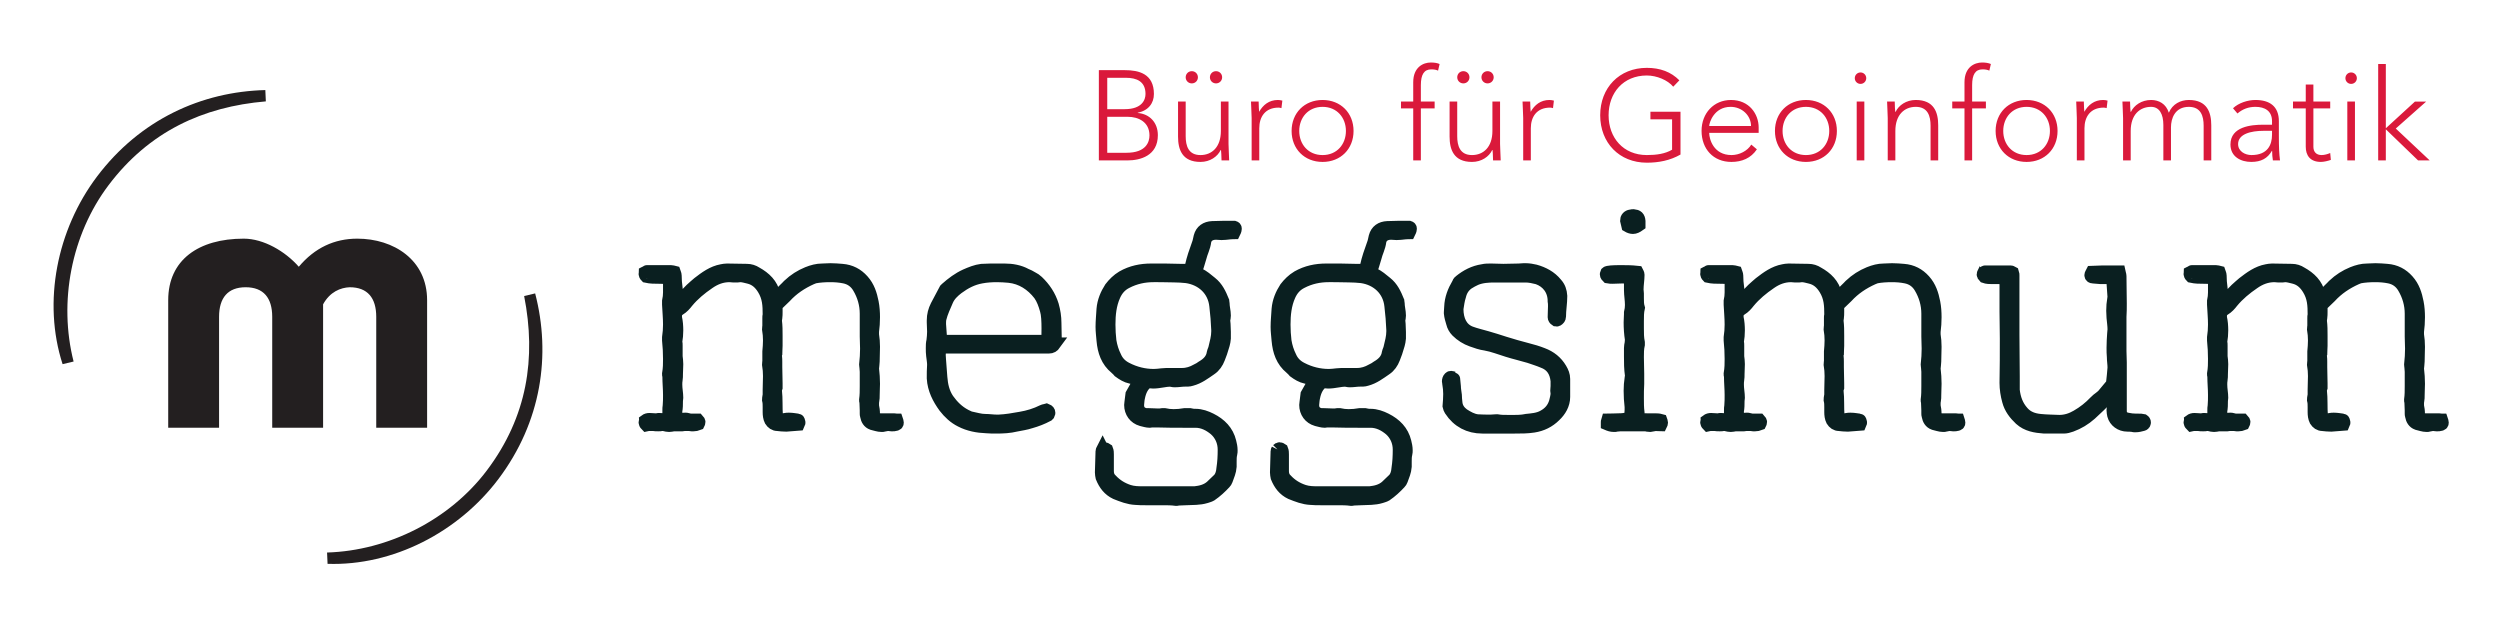
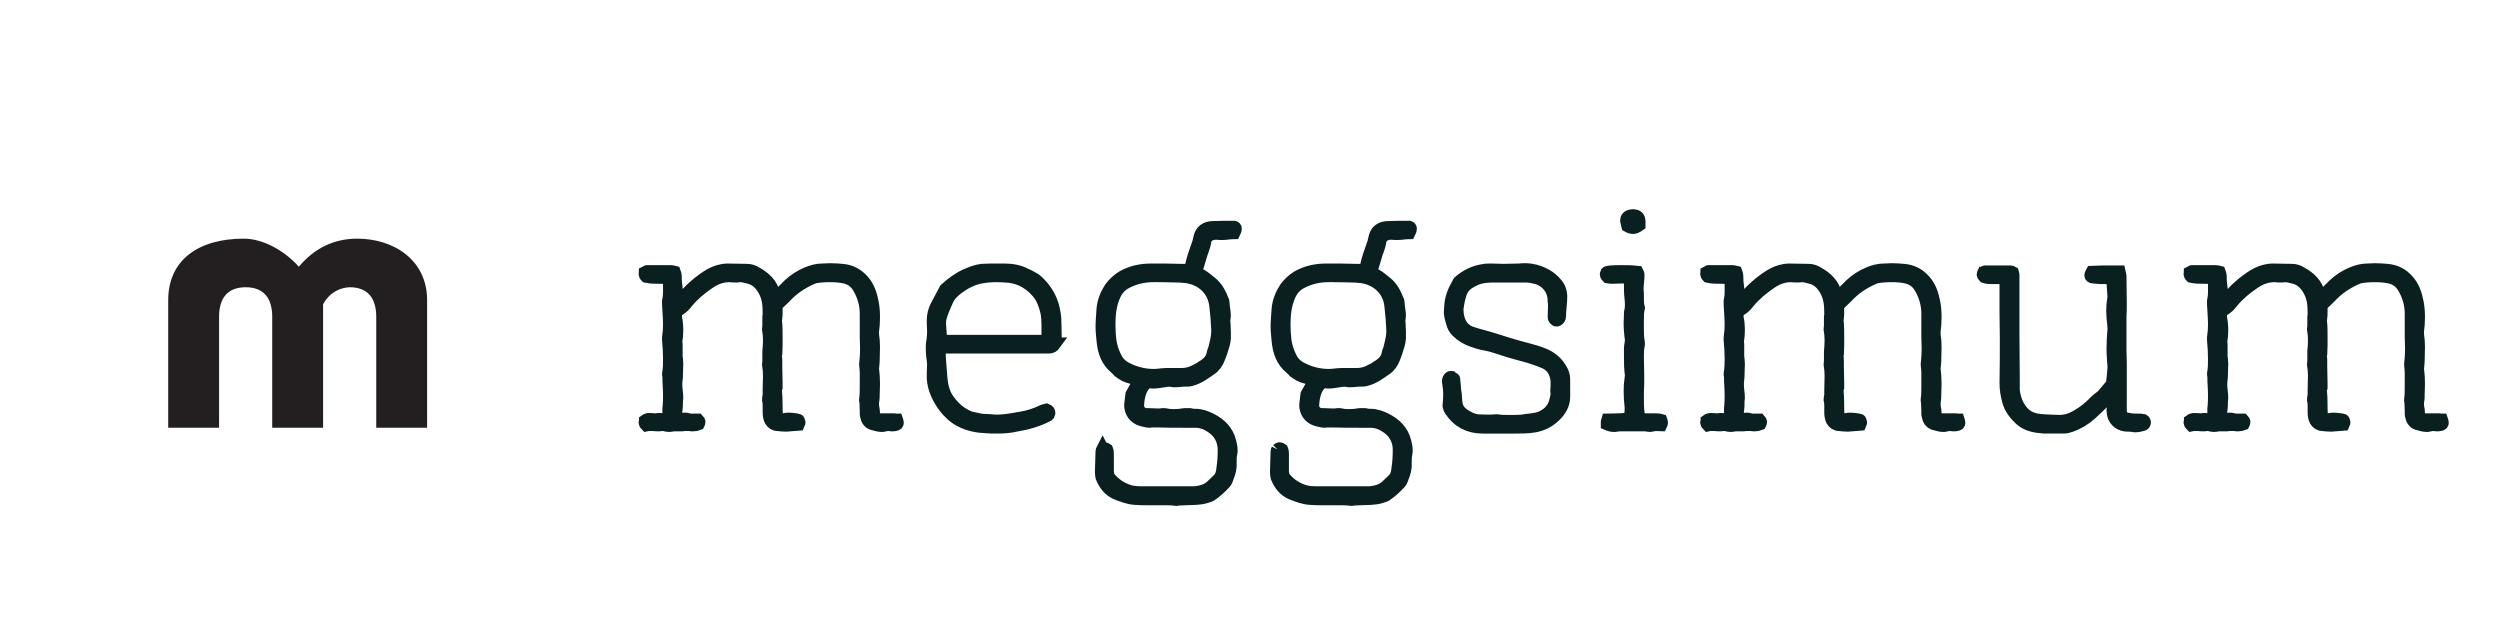
<svg xmlns="http://www.w3.org/2000/svg" xmlns:ns1="http://sodipodi.sourceforge.net/DTD/sodipodi-0.dtd" xmlns:ns2="http://www.inkscape.org/namespaces/inkscape" viewBox="0 0 350 87.5" height="87.5" width="350" xml:space="preserve" version="1.1" id="svg2" ns1:docname="meggsimum-logo-s-RGB-fett.svg" ns2:version="0.92.3 (2405546, 2018-03-11)">
  <ns1:namedview pagecolor="#ffffff" bordercolor="#666666" borderopacity="1" objecttolerance="10" gridtolerance="10" guidetolerance="10" ns2:pageopacity="0" ns2:pageshadow="2" ns2:window-width="1920" ns2:window-height="1028" id="namedview12" showgrid="false" ns2:zoom="2.2061732" ns2:cx="83.17137" ns2:cy="7.7339853" ns2:window-x="0" ns2:window-y="0" ns2:window-maximized="1" ns2:current-layer="g12" />
  <defs id="defs6" />
  <g transform="matrix(1.25,0,0,-1.25,0,87.5)" id="g10">
    <g transform="scale(0.1,0.1)" id="g12">
-       <path id="path14" style="fill:#da193b;fill-opacity:1;fill-rule:nonzero;stroke:none" d="m 2663.56,520.352 8.56,0 0,34.836 36.11,-34.836 13.01,0 -37.98,35.695 33.98,30.121 -12.57,0 -32.55,-29.84 0,71.957 -8.56,0 0,-107.933 z m -36.7,92.089 c 0,-3.562 2.85,-6.414 6.41,-6.414 3.57,0 6.42,2.852 6.42,6.414 0,3.571 -2.85,6.422 -6.42,6.422 -3.56,0 -6.41,-2.851 -6.41,-6.422 l 0,0 z m 2.13,-92.089 8.56,0 0,65.953 -8.56,0 0,-65.953 z m -19.16,65.953 -18.84,0 0,18.988 -8.55,0 0,-18.988 -14.29,0 0,-7.692 14.29,0 0,-43 c 0,-9.422 4.7,-16.968 16.96,-16.968 3.3,0 8.01,1.136 11.15,2.273 l -0.72,7.699 c -2.99,-1.281 -6.42,-2.285 -9.7,-2.285 -5.73,0 -9.14,3.43 -9.14,9.281 l 0,43 18.84,0 0,7.692 z m -65.17,-32.825 0,-4.425 c 0,-11.008 -4.72,-22.723 -23,-22.723 -7.15,0 -15,4.148 -15,12.293 0,11.281 14.28,14.855 28.56,14.855 l 9.44,0 0,0 z m 7.68,10.696 c 0,16.719 -10.26,23.844 -26.27,23.844 -8.56,0 -18.84,-3.278 -25.11,-9.266 l 4.98,-5.859 c 5.86,5 12.43,7.433 20.13,7.433 10.59,0 18.59,-4.574 18.59,-16.012 l 0,-4 -10,0 c -13,0 -36.55,-1.992 -36.55,-22.125 0,-13.996 11.97,-19.546 23.26,-19.546 11.14,0 18.29,3.984 23.14,12.406 l 0.28,0 c 0,-3.715 0.29,-7.422 0.85,-10.699 l 7.98,0 c -0.99,7.554 -1.28,14.839 -1.28,27.699 l 0,16.125 z m -174.5,-43.824 8.55,0 0,32.988 c 0,18.137 10.13,26.988 22.85,26.988 9.29,0 13.72,-8.14 13.72,-20.277 l 0,-39.699 8.54,0 0,37.128 c 0,9.422 4.14,22.848 20,22.848 13.58,0 16.58,-10.426 16.58,-21.133 l 0,-38.843 8.55,0 0,39.265 c 0,14.426 -4.56,28.403 -25.13,28.403 -9.15,0 -18.29,-4.415 -22.41,-14.266 -3.14,9.992 -11.13,14.266 -19.85,14.266 -10.71,0 -19.14,-5.985 -22.57,-13.262 l -0.43,0 c -0.28,1.281 -0.42,6.707 -0.58,11.547 l -8.54,0 c 0,-3.418 0.72,-13.692 0.72,-18.547 l 0,-47.406 z m -51.79,0 8.56,0 0,35.988 c 0,12.848 6.71,23.129 21.55,23.129 0.87,0 2,-0.145 3.29,-0.574 l 1.01,8.41 c -1.72,0.429 -3.29,0.715 -5,0.715 -9.85,0 -16.71,-5.559 -21,-13.262 -0.28,1.281 -0.43,6.703 -0.56,11.547 l -8.55,0 c 0,-3.418 0.7,-13.692 0.7,-18.547 l 0,-47.406 z m -82.42,32.976 c 0,14.856 10,27 26.15,27 16.14,0 26.14,-12.144 26.14,-27 0,-14.851 -10,-26.996 -26.14,-26.996 -16.15,0 -26.15,12.145 -26.15,26.996 l 0,0 z m -8.54,0 c 0,-20.14 14.41,-34.683 34.69,-34.683 20.28,0 34.68,14.543 34.68,34.683 0,20.141 -14.4,34.692 -34.68,34.692 -20.28,0 -34.69,-14.551 -34.69,-34.692 l 0,0 z m -34.86,-32.976 8.56,0 0,58.261 15.42,0 0,7.692 -15.42,0 0,18.425 c 0,11.864 3.71,17.575 11.56,17.575 3.28,0 5.71,-0.43 7.71,-1.426 l 1.72,7.422 c -2.57,1.129 -5.72,1.699 -9.85,1.699 -8.44,0 -19.7,-5.133 -19.7,-22.125 l 0,-21.57 -13.71,0 0,-7.692 13.71,0 0,-58.261 z m -85.97,0 8.54,0 0,32.988 c 0,18.137 10.16,26.988 22.86,26.988 13.58,0 16.58,-10.426 16.58,-21.133 l 0,-38.843 8.55,0 0,39.265 c 0,14.426 -4.56,28.403 -25.13,28.403 -10.7,0 -19.14,-5.985 -22.56,-13.262 l -0.43,0 c -0.29,1.281 -0.43,6.707 -0.57,11.547 l -8.56,0 c 0,-3.418 0.72,-13.692 0.72,-18.547 l 0,-47.406 z m -36.9,92.089 c 0,-3.562 2.85,-6.414 6.43,-6.414 3.55,0 6.41,2.852 6.41,6.414 0,3.571 -2.86,6.422 -6.41,6.422 -3.58,0 -6.43,-2.851 -6.43,-6.422 l 0,0 z m 2.15,-92.089 8.55,0 0,65.953 -8.55,0 0,-65.953 z m -83.03,32.976 c 0,14.856 10,27 26.15,27 16.14,0 26.14,-12.144 26.14,-27 0,-14.851 -10,-26.996 -26.14,-26.996 -16.15,0 -26.15,12.145 -26.15,26.996 l 0,0 z m -8.54,0 c 0,-20.14 14.4,-34.683 34.69,-34.683 20.28,0 34.68,14.543 34.68,34.683 0,20.141 -14.4,34.692 -34.68,34.692 -20.29,0 -34.69,-14.551 -34.69,-34.692 l 0,0 z m -73.64,5.559 c 0,3.433 5.29,21.441 24,21.441 12.71,0 22.84,-9.723 22.84,-21.441 l -46.84,0 0,0 z m 47.14,-20.836 c -4.29,-7.149 -13.43,-11.719 -22.14,-11.719 -20,0 -25,17.723 -25,24.863 l 55.4,0 0,5.985 c 0,15.285 -10.7,30.84 -30.97,30.84 -19.3,0 -32.98,-14.84 -32.98,-34.543 0,-20.43 13.26,-34.832 33.41,-34.832 11.71,0 21.85,4.128 28.55,14.121 l -6.27,5.285 0,0 z m -79.28,36.832 -33.69,0 0,-8.551 24.27,0 0,-33.996 c -7.7,-4.57 -17.42,-6.004 -28.28,-6.004 -26.41,0 -42.83,19.43 -42.83,44.563 0,25.128 16.42,44.554 42.83,44.554 11.01,0 23.44,-5.14 29.57,-12.566 l 6.85,7.14 c -9.27,9.422 -21.42,13.977 -36.42,13.977 -30.85,0 -52.24,-22.262 -52.24,-53.105 0,-30.844 21.39,-53.114 52.24,-53.114 13.15,0 26.01,2.422 37.7,9.121 l 0,47.981 z m -176.18,-54.531 8.55,0 0,35.988 c 0,12.848 6.71,23.129 21.55,23.129 0.85,0 2.01,-0.145 3.29,-0.574 l 1,8.41 c -1.72,0.429 -3.28,0.715 -5,0.715 -9.85,0 -16.71,-5.559 -20.99,-13.262 -0.28,1.281 -0.42,6.703 -0.57,11.547 l -8.56,0 c 0,-3.418 0.73,-13.692 0.73,-18.547 l 0,-47.406 z m -46.76,93.089 c 0,-3.847 3,-6.843 6.85,-6.843 3.86,0 6.86,2.996 6.86,6.843 0,3.856 -3,6.848 -6.86,6.848 -3.85,0 -6.85,-2.992 -6.85,-6.848 l 0,0 z m -27.11,0 c 0,-3.847 3,-6.843 6.85,-6.843 3.84,0 6.84,2.996 6.84,6.843 0,3.856 -3,6.848 -6.84,6.848 -3.85,0 -6.85,-2.992 -6.85,-6.848 l 0,0 z m 47.96,-27.136 -8.56,0 0,-32.985 c 0,-18.132 -10.13,-26.988 -22.85,-26.988 -13.57,0 -16.57,10.426 -16.57,21.133 l 0,38.84 -8.55,0 0,-39.27 c 0,-14.418 4.56,-28.39 25.12,-28.39 10.72,0 19.14,5.98 22.58,13.253 l 0.42,0 c 0.28,-1.285 0.43,-6.703 0.57,-11.546 l 8.56,0 c 0,3.418 -0.72,13.691 -0.72,18.543 l 0,47.41 z m -97.26,-65.953 8.56,0 0,58.261 15.42,0 0,7.692 -15.42,0 0,18.425 c 0,11.864 3.71,17.575 11.57,17.575 3.28,0 5.7,-0.43 7.7,-1.426 l 1.71,7.422 c -2.56,1.129 -5.7,1.699 -9.84,1.699 -8.44,0 -19.7,-5.133 -19.7,-22.125 l 0,-21.57 -13.7,0 0,-7.692 13.7,0 0,-58.261 z m -127.66,32.976 c 0,14.856 10,27 26.14,27 16.14,0 26.14,-12.144 26.14,-27 0,-14.851 -10,-26.996 -26.14,-26.996 -16.14,0 -26.14,12.145 -26.14,26.996 l 0,0 z m -8.55,0 c 0,-20.14 14.41,-34.683 34.69,-34.683 20.27,0 34.69,14.543 34.69,34.683 0,20.141 -14.42,34.692 -34.69,34.692 -20.28,0 -34.69,-14.551 -34.69,-34.692 l 0,0 z m -44.76,-32.976 8.55,0 0,35.988 c 0,12.848 6.71,23.129 21.55,23.129 0.86,0 2.01,-0.145 3.28,-0.574 l 1.01,8.41 c -1.71,0.429 -3.28,0.715 -4.99,0.715 -9.86,0 -16.71,-5.559 -21,-13.262 -0.28,1.281 -0.43,6.703 -0.56,11.547 l -8.56,0 c 0,-3.418 0.72,-13.692 0.72,-18.547 l 0,-47.406 z m -46.74,93.089 c 0,-3.847 2.99,-6.843 6.84,-6.843 3.86,0 6.85,2.996 6.85,6.843 0,3.856 -2.99,6.848 -6.85,6.848 -3.85,0 -6.84,-2.992 -6.84,-6.848 l 0,0 z m -27.13,0 c 0,-3.847 3.01,-6.843 6.85,-6.843 3.85,0 6.84,2.996 6.84,6.843 0,3.856 -2.99,6.848 -6.84,6.848 -3.84,0 -6.85,-2.992 -6.85,-6.848 l 0,0 z m 47.97,-27.136 -8.56,0 0,-32.985 c 0,-18.132 -10.13,-26.988 -22.85,-26.988 -13.57,0 -16.56,10.426 -16.56,21.133 l 0,38.84 -8.56,0 0,-39.27 c 0,-14.418 4.55,-28.39 25.12,-28.39 10.71,0 19.14,5.98 22.57,13.253 l 0.44,0 c 0.27,-1.285 0.41,-6.703 0.57,-11.546 l 8.54,0 c 0,3.418 -0.71,13.691 -0.71,18.543 l 0,47.41 z m -135.82,-17.117 22.99,0 c 12.01,0 24.29,-5.86 24.29,-20.86 0,-7.14 -3.57,-19.426 -25.72,-19.426 l -21.56,0 0,40.286 z m 0,43.695 20.86,0 c 11.99,0 21.99,-4 21.99,-18.149 0,-6.281 -3.71,-16.996 -23.28,-16.996 l -19.57,0 0,35.145 z m -9.41,-92.531 32.26,0 c 13.71,0 33.83,4.992 33.83,28.265 0,14.141 -9.26,23.848 -22.54,24.844 l 0,0.285 c 11.99,2.426 18.12,10.707 18.12,20.988 0,22.848 -17.13,26.696 -32.55,26.696 l -29.12,0 0,-101.078" />
      <path id="path18" style="fill:#000000;fill-opacity:1;stroke:#0a1f20;stroke-width:14.4;stroke-linecap:butt;stroke-linejoin:miter;stroke-miterlimit:4;stroke-dasharray:none;stroke-opacity:1" d="m 2599.692,358.048 10.08,9.722 c 8.28,9 17.99,15.481 29.16,20.516 l 3.6,1.441 c 5.76,1.083 11.87,1.442 17.64,1.442 5.4,0 10.44,-0.359 15.84,-1.442 7.19,-1.441 12.59,-5.398 16.2,-11.515 5.4,-9.004 8.28,-19.082 8.28,-29.524 v -25.554 c 0,-4.692 0.36,-9.004 0.36,-13.684 0,-5.762 -0.36,-11.523 -1.08,-18 0,-1.082 0.36,-2.168 0.36,-3.238 0,-1.445 0.36,-3.242 0.36,-4.68 v -15.84 c 0,-5.398 0,-10.437 -0.72,-15.488 0,-0.715 0,-1.797 0.36,-2.871 0,-2.883 0.36,-5.762 0.36,-9.004 v -3.242 c 0,-1.074 0,-2.156 0.36,-2.879 0.71,-3.957 2.52,-7.199 6.47,-8.645 3.25,-0.711 6.85,-2.16 10.44,-2.16 1.09,0 1.81,0 2.88,0.364 1.45,0.363 3.25,0.722 4.68,0.722 1.09,0 2.17,-0.359 3.24,-0.359 h 1.45 c 1.07,0 2.16,0 3.24,0.359 1.44,0.363 2.16,0.723 2.16,2.156 0,0.723 -0.36,1.797 -0.72,2.883 -0.73,0 -1.8,0.364 -2.88,0.364 h -15.12 c -3.24,0 -5.76,0.359 -7.92,3.953 0,2.882 0,6.484 -0.72,9.726 -0.36,1.074 -0.36,2.52 -0.36,3.953 0,1.45 0,2.524 0.36,3.965 0.36,1.801 0.36,3.598 0.36,5.403 0,4.675 0.36,8.996 0.36,13.32 0,5.398 -0.36,10.801 -1.08,16.914 0,1.086 0.36,2.156 0.36,3.242 0,1.797 0.36,3.242 0.36,4.68 0,5.398 0.36,11.16 0.36,16.558 0,4.68 -0.36,9.004 -1.08,13.684 v 3.242 c 0.72,5.403 1.08,10.801 1.08,16.192 0,5.406 -0.36,11.164 -1.45,16.562 -1.79,9.004 -4.31,17.281 -10.8,24.481 -6.11,6.843 -13.67,10.8 -23.03,11.519 -4.32,0.363 -8.65,0.723 -12.96,0.723 -3.24,0 -6.13,-0.36 -9.37,-0.36 -5.39,0 -10.79,-1.441 -16.19,-3.597 -7.92,-3.242 -14.76,-7.567 -21.24,-13.684 -2.88,-3.242 -6.48,-6.117 -9.36,-9.723 -1.44,-1.796 -3.25,-2.875 -5.41,-4.316 -0.71,1.441 -1.43,2.52 -1.79,3.961 -2.52,11.156 -10.08,18.359 -19.81,23.762 -3.23,2.156 -6.83,3.234 -10.44,3.234 -7.55,0 -15.11,0.363 -22.31,0.363 -1.81,0 -3.97,-0.363 -5.76,-0.718 -10.08,-1.801 -18.36,-7.918 -26.28,-14.043 -5.4,-4.676 -11.16,-9.36 -15.12,-15.118 -1.81,-2.523 -3.6,-4.683 -5.76,-6.839 -0.36,-0.364 -0.72,-1.442 -1.81,-1.442 -0.35,0 -1.07,0.363 -1.79,0.719 v 9.723 c 0,2.156 0,4.675 -0.37,7.195 -0.72,5.043 -1.07,9.723 -1.07,14.402 0,1.082 -0.72,2.524 -1.08,3.602 -1.44,0.359 -2.52,0.719 -3.61,0.719 h -26.99 c -0.36,0 -1.08,-0.719 -1.81,-1.082 0,-0.36 -0.36,-0.715 -0.36,-1.442 0,-0.715 0.36,-1.797 1.45,-2.879 4.68,-1.078 9.35,-1.078 14.39,-1.078 3.61,0 7.21,0 10.8,-1.082 0,-2.156 0.73,-3.957 0.73,-5.762 v -10.078 c 0,-3.238 -0.37,-6.476 -1.08,-9.719 v -3.96 c 0.35,-7.559 1.08,-14.754 1.08,-22.317 0,-4.683 -0.37,-9.723 -1.08,-14.402 v -3.242 c 0.71,-6.836 1.08,-13.68 1.08,-20.879 0,-5.039 0,-10.442 -1.08,-16.563 0,-1.074 0,-1.797 0.35,-2.871 0,-6.848 0.73,-14.043 0.73,-20.891 0,-3.953 0,-7.917 -0.37,-11.875 -0.36,-1.792 -0.36,-3.601 -0.36,-5.398 v -2.519 c 0.36,-1.083 0.36,-2.161 0.36,-3.243 0,-1.433 -0.36,-2.882 -1.79,-4.316 -1.09,-0.359 -1.8,-0.359 -2.88,-0.359 -2.16,0 -4.32,0.359 -6.13,0.359 -1.07,0 -2.15,0 -3.23,-0.359 h -1.44 c -2.16,0 -4.32,0.359 -6.48,0.359 -1.81,0 -3.24,-0.359 -4.69,-1.445 0,-0.711 -0.36,-1.075 -0.36,-1.797 0,-0.723 0.36,-1.797 1.45,-2.879 1.43,0.359 3.6,0.359 5.4,0.359 h 2.16 c 1.79,-0.359 3.96,-0.359 5.76,-0.359 1.43,0 2.88,0 4.31,0.359 1.09,0 2.16,0 3.25,-0.359 1.43,-0.363 2.88,-0.727 4.67,-0.727 1.45,0 3.25,0.364 5.04,0.727 h 9.37 c 1.8,0.359 3.59,0.359 5.4,0.359 1.8,0 3.95,0 5.76,-0.359 h 1.8 c 1.79,0 3.6,0.359 5.4,1.082 0.36,0.715 0.72,1.433 0.72,2.156 0,0.727 -0.36,1.438 -1.08,2.16 h -5.76 c -1.8,0 -3.96,0 -5.77,0.723 -1.07,0.359 -1.79,0.359 -2.88,0.359 -2.16,0 -4.31,-0.359 -6.11,-0.359 -1.08,0 -2.52,0.359 -3.6,0.715 -0.37,2.168 -0.73,4.683 -0.73,6.844 v 1.796 c 0.73,3.606 0.73,7.559 0.73,11.161 0,1.085 0.36,2.523 0.36,3.605 0,5.039 -1.09,9.719 -1.09,14.758 0,1.797 0,3.601 0.36,5.398 0.37,2.157 0.37,4.317 0.37,6.485 0,3.593 0.36,7.199 0.36,11.152 0,2.883 -0.36,5.762 -0.73,8.645 v 11.882 c 0,1.797 0,3.235 -0.36,4.676 0.73,4.317 1.09,8.281 1.09,12.602 0,4.675 -0.36,9.715 -1.45,14.402 v 1.797 c 0,3.242 1.45,5.762 4.33,7.558 3.6,2.161 6.12,5.04 8.64,8.282 6.84,8.281 15.12,15.117 24.12,21.242 7.2,5.035 14.76,7.918 23.4,7.918 1.44,0 2.88,-0.359 4.32,-0.359 h 4.67 c 1.09,0 1.81,0.359 2.89,0.359 3.24,0 6.48,-1.078 9.72,-1.801 7.56,-1.797 12.6,-6.48 16.55,-12.961 5.77,-9.359 6.13,-18.359 6.13,-28.805 -0.36,-1.433 -0.36,-2.515 -0.36,-3.953 v -8.281 c 0,-1.086 -0.37,-2.519 -0.37,-3.965 0.73,-4.316 1.09,-8.269 1.09,-12.597 0,-4.317 -0.36,-8.633 -0.72,-12.598 v -10.441 c 0,-1.082 -0.37,-2.157 -0.37,-3.961 0.73,-4.321 1.09,-8.633 1.09,-12.961 0,-5.039 -0.36,-10.442 -0.36,-15.481 v -5.039 c 0,-1.797 -0.73,-3.601 -0.73,-6.121 0.73,-2.871 0.73,-5.398 0.73,-8.269 v -5.403 c 0,-3.242 0.36,-6.484 1.79,-9.363 1.81,-2.883 4.33,-4.68 7.56,-4.68 3.25,-0.359 6.49,-0.722 9.73,-0.722 l 14.03,1.085 c 0.36,0.711 0.36,1.434 0.36,2.157 0,0.722 -0.71,2.519 -1.07,2.519 -3.24,0.364 -6.48,1.082 -10.08,1.082 -1.44,0 -3.24,0 -4.69,-0.359 -0.71,0 -1.07,-0.359 -1.79,-0.359 -2.52,0 -4.68,1.074 -6.84,2.515 -0.36,0.727 -0.72,1.086 -0.72,1.801 -0.72,9.363 0,19.082 -1.09,28.434 0,1.085 0.37,2.168 0.73,3.246 v 4.675 c 0,6.122 -0.36,12.247 -0.36,18.372 v 5.75 c 0,1.804 0,3.964 -0.37,7.207 0,0.71 0,1.433 0.37,2.16 0,2.879 0.36,5.758 0.36,8.64 v 11.153 c 0,5.761 0,11.164 -0.73,16.922 0,1.085 0.37,2.16 0.37,2.882 0.36,2.52 0.36,5.039 0.36,7.2 z m -242.88,-98.996 c -2.88,-3.965 -7.2,-5.762 -10.08,-9.004 -6.12,-6.477 -12.96,-11.875 -20.52,-16.203 -6.12,-3.594 -12.61,-5.75 -19.8,-5.75 -7.2,0.347 -14.41,0.347 -21.24,1.074 -7.92,0.723 -14.76,3.238 -19.8,9.004 -6.48,7.195 -9.36,15.476 -10.44,24.832 v 15.129 c 0,15.84 -0.36,31.316 -0.36,47.156 v 66.238 c 0,1.082 0,1.797 -0.36,2.879 -0.72,0.36 -1.45,1.082 -2.16,1.082 h -28.8 c -0.72,0 -0.72,-0.722 -1.44,-0.722 -0.36,-0.715 -0.73,-1.442 -0.73,-2.157 0,-0.722 0.37,-1.441 1.45,-2.519 2.88,-1.078 6.11,-1.078 8.99,-1.078 h 7.21 c 2.52,0 5.04,0 7.56,-0.727 0.36,-0.715 0.36,-1.437 0.36,-1.801 v -35.996 c 0,-9.722 0.35,-19.801 0.35,-29.523 0,-16.555 0,-33.117 -0.35,-49.68 0,-6.836 1.07,-13.684 2.88,-20.156 2.16,-8.281 7.2,-14.766 13.32,-20.52 7.56,-6.843 16.92,-8.277 26.63,-9.004 h 21.97 c 2.51,0 5.4,0.727 8.28,1.797 7.92,2.883 15.11,7.207 21.6,12.961 6.83,6.121 12.96,12.246 19.44,18.723 1.44,1.082 2.16,2.515 3.23,3.601 l 2.52,2.52 c 0,-5.039 0.73,-9.004 0.73,-13.32 0,-1.438 0,-3.243 -0.37,-5.039 -0.36,-0.723 -0.36,-1.797 -0.36,-2.52 0,-1.797 0.36,-3.602 0.73,-5.398 1.79,-6.489 7.92,-11.164 15.47,-11.164 1.81,0 3.61,0 5.41,-0.364 1.08,-0.359 2.51,-0.359 3.6,-0.359 2.88,0 5.76,0.723 8.28,1.445 0.71,0 1.07,0.723 1.44,1.074 0.36,0.364 0.36,1.082 0.36,1.446 0,0.722 -0.36,1.433 -1.44,2.16 -1.44,0.359 -3.24,0.359 -5.05,0.359 h -2.52 c -3.59,0 -6.83,0.364 -10.08,1.082 -5.4,1.075 -7.92,3.957 -7.92,9.36 v 54.004 c 0,4.316 -0.36,8.628 -0.36,12.957 v 38.156 c 0.36,5.043 0.36,10.082 0.36,15.121 0,10.082 -0.36,20.16 -0.36,30.602 0,1.437 -0.71,2.878 -1.07,4.679 h -9 c -7.2,0 -14.4,0 -21.24,-0.359 -0.73,-1.442 -1.44,-2.52 -1.44,-3.242 0,-1.442 1.07,-2.161 2.52,-2.161 l 8.64,-0.714 h 11.15 c 0.73,0 1.09,-0.727 2.16,-1.086 l 1.45,-20.879 c 0,-0.719 0,-1.078 -0.36,-1.801 -0.73,-4.316 -1.09,-8.641 -1.09,-13.316 0,-2.52 0.36,-5.403 0.36,-7.918 0.36,-4.328 1.09,-8.645 1.09,-12.961 0,-1.446 -0.36,-2.52 -0.36,-3.965 -0.37,-5.402 -0.73,-11.16 -0.73,-16.563 0,-3.593 0,-6.836 0.36,-10.437 0,-3.957 0.73,-7.922 0.73,-11.875 -0.36,-5.766 -1.09,-11.527 -1.8,-18.36 z m -298.52,98.996 10.08,9.722 c 8.28,9 18,15.481 29.16,20.516 l 3.59,1.441 c 5.76,1.083 11.89,1.442 17.65,1.442 5.4,0 10.44,-0.359 15.84,-1.442 7.2,-1.441 12.6,-5.398 16.2,-11.515 5.4,-9.004 8.28,-19.082 8.28,-29.524 v -25.554 c 0,-4.692 0.35,-9.004 0.35,-13.684 0,-5.762 -0.35,-11.523 -1.07,-18 0,-1.082 0.36,-2.168 0.36,-3.238 0,-1.445 0.36,-3.242 0.36,-4.68 v -15.84 c 0,-5.398 0,-10.437 -0.72,-15.488 0,-0.715 0,-1.797 0.36,-2.871 0,-2.883 0.36,-5.762 0.36,-9.004 v -3.242 c 0,-1.074 0,-2.156 0.35,-2.879 0.73,-3.957 2.52,-7.199 6.49,-8.645 3.24,-0.711 6.83,-2.16 10.44,-2.16 1.08,0 1.79,0 2.88,0.364 1.43,0.363 3.24,0.722 4.68,0.722 1.08,0 2.15,-0.359 3.24,-0.359 h 1.43 c 1.09,0 2.17,0 3.25,0.359 1.44,0.363 2.15,0.723 2.15,2.156 0,0.723 -0.36,1.797 -0.71,2.883 -0.72,0 -1.81,0.364 -2.88,0.364 h -15.13 c -3.23,0 -5.75,0.359 -7.92,3.953 0,2.882 0,6.484 -0.71,9.726 -0.36,1.074 -0.36,2.52 -0.36,3.953 0,1.45 0,2.524 0.36,3.965 0.35,1.801 0.35,3.598 0.35,5.403 0,4.675 0.36,8.996 0.36,13.32 0,5.398 -0.36,10.801 -1.07,16.914 0,1.086 0.36,2.156 0.36,3.242 0,1.797 0.35,3.242 0.35,4.68 0,5.398 0.36,11.16 0.36,16.558 0,4.68 -0.36,9.004 -1.07,13.684 v 3.242 c 0.71,5.403 1.07,10.801 1.07,16.192 0,5.406 -0.36,11.164 -1.43,16.562 -1.8,9.004 -4.32,17.281 -10.8,24.481 -6.13,6.843 -13.68,10.8 -23.04,11.519 -4.33,0.363 -8.64,0.723 -12.96,0.723 -3.24,0 -6.12,-0.36 -9.36,-0.36 -5.4,0 -10.81,-1.441 -16.21,-3.597 -7.92,-3.242 -14.75,-7.567 -21.24,-13.684 -2.88,-3.242 -6.47,-6.117 -9.35,-9.723 -1.45,-1.796 -3.24,-2.875 -5.4,-4.316 -0.72,1.441 -1.45,2.52 -1.8,3.961 -2.52,11.156 -10.09,18.359 -19.8,23.762 -3.25,2.156 -6.84,3.234 -10.44,3.234 -7.56,0 -15.12,0.363 -22.33,0.363 -1.79,0 -3.95,-0.363 -5.75,-0.718 -10.09,-1.801 -18.36,-7.918 -26.29,-14.043 -5.39,-4.676 -11.15,-9.36 -15.12,-15.118 -1.79,-2.523 -3.59,-4.683 -5.76,-6.839 -0.35,-0.364 -0.71,-1.442 -1.79,-1.442 -0.36,0 -1.09,0.363 -1.8,0.719 v 9.723 c 0,2.156 0,4.675 -0.36,7.195 -0.72,5.043 -1.09,9.723 -1.09,14.402 0,1.082 -0.71,2.524 -1.07,3.602 -1.45,0.359 -2.52,0.719 -3.6,0.719 h -27.01 c -0.36,0 -1.07,-0.719 -1.79,-1.082 0,-0.36 -0.36,-0.715 -0.36,-1.442 0,-0.715 0.36,-1.797 1.44,-2.879 4.68,-1.078 9.36,-1.078 14.4,-1.078 3.6,0 7.19,0 10.8,-1.082 0,-2.156 0.72,-3.957 0.72,-5.762 v -10.078 c 0,-3.238 -0.36,-6.476 -1.08,-9.719 v -3.96 c 0.36,-7.559 1.08,-14.754 1.08,-22.317 0,-4.683 -0.36,-9.723 -1.08,-14.402 v -3.242 c 0.72,-6.836 1.08,-13.68 1.08,-20.879 0,-5.039 0,-10.442 -1.08,-16.563 0,-1.074 0,-1.797 0.36,-2.871 0,-6.848 0.72,-14.043 0.72,-20.891 0,-3.953 0,-7.917 -0.36,-11.875 -0.36,-1.792 -0.36,-3.601 -0.36,-5.398 v -2.519 c 0.36,-1.083 0.36,-2.161 0.36,-3.243 0,-1.433 -0.36,-2.882 -1.8,-4.316 -1.08,-0.359 -1.81,-0.359 -2.88,-0.359 -2.17,0 -4.33,0.359 -6.12,0.359 -1.09,0 -2.16,0 -3.24,-0.359 h -1.44 c -2.16,0 -4.33,0.359 -6.48,0.359 -1.8,0 -3.25,-0.359 -4.68,-1.445 0,-0.711 -0.36,-1.075 -0.36,-1.797 0,-0.723 0.36,-1.797 1.44,-2.879 1.44,0.359 3.6,0.359 5.4,0.359 h 2.16 c 1.8,-0.359 3.96,-0.359 5.75,-0.359 1.45,0 2.88,0 4.33,0.359 1.07,0 2.16,0 3.24,-0.359 1.44,-0.363 2.88,-0.727 4.68,-0.727 1.43,0 3.24,0.364 5.04,0.727 h 9.35 c 1.81,0.359 3.61,0.359 5.4,0.359 1.81,0 3.97,0 5.76,-0.359 h 1.81 c 1.8,0 3.6,0.359 5.39,1.082 0.36,0.715 0.72,1.433 0.72,2.156 0,0.727 -0.36,1.438 -1.07,2.16 h -5.76 c -1.8,0 -3.97,0 -5.76,0.723 -1.09,0.359 -1.8,0.359 -2.88,0.359 -2.16,0 -4.32,-0.359 -6.13,-0.359 -1.07,0 -2.52,0.359 -3.59,0.715 -0.36,2.168 -0.72,4.683 -0.72,6.844 v 1.796 c 0.72,3.606 0.72,7.559 0.72,11.161 0,1.085 0.36,2.523 0.36,3.605 0,5.039 -1.08,9.719 -1.08,14.758 0,1.797 0,3.601 0.36,5.398 0.36,2.157 0.36,4.317 0.36,6.485 0,3.593 0.36,7.199 0.36,11.152 0,2.883 -0.36,5.762 -0.72,8.645 v 11.882 c 0,1.797 0,3.235 -0.36,4.676 0.72,4.317 1.08,8.281 1.08,12.602 0,4.675 -0.36,9.715 -1.44,14.402 v 1.797 c 0,3.242 1.44,5.762 4.32,7.558 3.6,2.161 6.11,5.04 8.63,8.282 6.85,8.281 15.13,15.117 24.13,21.242 7.19,5.035 14.76,7.918 23.39,7.918 1.45,0 2.88,-0.359 4.33,-0.359 h 4.68 c 1.07,0 1.79,0.359 2.88,0.359 3.24,0 6.47,-1.078 9.72,-1.801 7.55,-1.797 12.59,-6.48 16.56,-12.961 5.76,-9.359 6.12,-18.359 6.12,-28.805 -0.36,-1.433 -0.36,-2.515 -0.36,-3.953 v -8.281 c 0,-1.086 -0.36,-2.519 -0.36,-3.965 0.72,-4.316 1.07,-8.269 1.07,-12.597 0,-4.317 -0.35,-8.633 -0.71,-12.598 v -10.441 c 0,-1.082 -0.36,-2.157 -0.36,-3.961 0.72,-4.321 1.07,-8.633 1.07,-12.961 0,-5.039 -0.35,-10.442 -0.35,-15.481 v -5.039 c 0,-1.797 -0.72,-3.601 -0.72,-6.121 0.72,-2.871 0.72,-5.398 0.72,-8.269 v -5.403 c 0,-3.242 0.35,-6.484 1.8,-9.363 1.79,-2.883 4.31,-4.68 7.56,-4.68 3.24,-0.359 6.48,-0.722 9.71,-0.722 l 14.05,1.085 c 0.36,0.711 0.36,1.434 0.36,2.157 0,0.722 -0.72,2.519 -1.09,2.519 -3.23,0.364 -6.47,1.082 -10.07,1.082 -1.44,0 -3.25,0 -4.68,-0.359 -0.72,0 -1.09,-0.359 -1.8,-0.359 -2.52,0 -4.69,1.074 -6.84,2.515 -0.37,0.727 -0.73,1.086 -0.73,1.801 -0.71,9.363 0,19.082 -1.07,28.434 0,1.085 0.36,2.168 0.72,3.246 v 4.675 c 0,6.122 -0.36,12.247 -0.36,18.372 v 5.75 c 0,1.804 0,3.964 -0.36,7.207 0,0.71 0,1.433 0.36,2.16 0,2.879 0.36,5.758 0.36,8.64 v 11.153 c 0,5.761 0,11.164 -0.72,16.922 0,1.085 0.36,2.16 0.36,2.882 0.36,2.52 0.36,5.039 0.36,7.2 z m -222.54,94.32 c -0.36,4.317 -2.17,5.758 -6.12,6.121 -1.09,0 -2.16,0 -3.24,-0.363 -2.88,-0.356 -4.68,-2.52 -4.68,-5.039 l 1.43,-6.117 c 1.81,-1.082 3.97,-1.801 5.77,-1.801 2.15,0 4.31,1.078 6.84,2.879 z m -10.09,-220.32 c -4.31,-1.797 -8.63,-2.156 -12.95,-2.156 -3.96,0 -8.29,-0.364 -12.24,-0.364 -0.36,-1.086 -0.36,-1.797 -0.36,-2.883 v -1.433 c 2.52,-1.082 4.68,-1.809 7.56,-1.809 1.08,0 2.15,0 3.24,0.364 2.16,0.363 4.68,0.363 6.83,0.363 h 25.57 c 1.44,-0.363 2.88,-0.727 4.68,-0.727 l 6.12,1.086 c 2.16,0 4.32,-0.359 6.11,-0.359 0.37,0.722 0.73,1.797 0.73,2.515 0,0.723 -0.36,1.45 -0.73,2.524 -2.51,0.723 -5.03,0.723 -7.55,0.723 h -7.56 c -3.61,0 -7.2,0 -10.44,1.793 v 6.125 c -0.72,5.402 -0.72,10.8 -0.72,16.203 0,5.398 0,10.797 0.36,16.199 v 11.152 c 0,6.121 -0.36,12.61 -0.36,18.723 0,4.683 0,9.363 1.08,14.043 v 2.156 c -1.08,5.399 -1.08,10.441 -1.08,15.84 v 8.281 c 0,5.039 0,10.082 1.08,14.762 -1.08,3.598 -1.08,7.199 -1.08,10.801 v 5.398 c 0,1.442 -0.37,2.883 -0.37,4.32 0,5.399 1.09,11.161 1.09,16.559 0,1.078 -0.72,2.16 -1.09,2.883 -6.47,0.719 -12.95,0.719 -18.72,0.719 -7.92,0 -14.39,-0.36 -15.48,-1.442 -0.36,-0.719 -0.36,-1.441 -0.36,-1.797 0,-1.082 0.73,-1.8 1.81,-2.883 1.8,-0.359 3.59,-0.359 5.4,-0.359 3.59,0 7.2,0.359 11.15,0.359 2.52,0 5.4,-0.359 8.28,-0.714 0.37,-2.164 0.37,-3.965 0.37,-5.762 v -8.281 c 0,-5.403 1.08,-10.801 1.08,-16.559 0,-2.883 -0.36,-5.762 -1.08,-8.641 v -1.445 c 0,-3.238 -0.37,-6.121 -0.37,-9.351 0,-6.125 0.37,-12.61 1.45,-19.446 0,-1.086 -0.36,-2.519 -0.36,-3.965 -0.36,-1.796 -0.72,-3.593 -0.72,-5.39 v -9.727 c 0,-6.472 0,-13.32 1.08,-20.879 0,-0.722 0,-1.797 -0.36,-2.882 -0.72,-4.676 -1.09,-9.715 -1.09,-14.391 0,-6.125 0.37,-11.887 1.09,-18.012 v -3.23 c 0,-3.242 -0.36,-6.485 -1.09,-9.004 z m -79.66,111.242 c 0.36,0.359 0.72,1.434 0.72,2.156 0,7.563 1.43,15.121 1.43,23.043 -0.36,5.399 -1.79,9.723 -5.4,13.68 -6.11,7.558 -14.39,11.883 -23.39,14.398 -3.25,0.719 -6.84,1.442 -10.44,1.442 h -2.16 c -7.56,-0.723 -15.48,-0.36 -23.04,-0.723 -4.69,0 -9,0.363 -13.68,0.363 -3.24,0 -6.49,0 -9.37,-0.718 -9.71,-1.442 -17.99,-5.762 -25.55,-11.883 -1.09,-0.719 -1.8,-2.16 -2.16,-3.238 -4.68,-7.922 -7.92,-16.204 -8.28,-25.563 0,-2.156 -0.36,-3.961 -0.36,-5.758 v -1.437 c 0.36,-3.606 1.43,-7.2 2.52,-10.801 0.72,-3.242 2.52,-6.484 5.04,-9.008 4.67,-4.676 10.43,-8.277 16.56,-10.437 5.04,-1.797 10.08,-3.594 15.48,-4.317 8.28,-1.445 16.2,-4.679 24.48,-7.195 7.92,-2.524 16.2,-4.328 24.48,-6.848 5.04,-1.797 10.08,-3.242 15.12,-5.398 10.08,-3.598 14.75,-11.164 15.84,-21.606 v -5.75 c 0,-1.804 -0.36,-3.601 -0.36,-5.398 0,-1.086 0.36,-1.809 0.36,-2.883 0,-3.242 -1.09,-6.484 -1.8,-9.726 -2.17,-7.2 -6.48,-12.239 -12.97,-15.84 -6.11,-3.594 -13.32,-3.953 -20.15,-4.676 -0.73,0 -1.44,-0.363 -2.16,-0.363 -0.72,0 -1.45,-0.364 -2.16,-0.364 -2.88,-0.347 -5.76,-0.347 -8.64,-0.347 h -7.56 c -3.97,0 -7.56,0 -11.52,0.711 h -1.44 c -1.81,0 -3.6,-0.364 -5.76,-0.364 -5.04,0 -10.08,0 -15.12,0.364 -5.76,0.722 -10.8,3.601 -15.84,6.843 -4.33,3.235 -7.21,7.2 -7.92,12.602 -0.36,3.238 -0.72,6.473 -0.72,9.351 -0.36,3.247 -1.09,6.489 -1.09,9.731 -0.71,9.352 -1.07,9.352 -1.07,9.352 -1.08,0.363 -1.81,0.722 -2.52,0.722 -0.72,0 -1.08,0 -1.81,-0.722 -1.07,-1.075 -1.43,-2.516 -1.43,-3.954 0,-0.722 0.36,-1.445 0.36,-2.168 0.71,-3.957 1.07,-7.921 1.07,-11.875 0,-4.675 -0.36,-9.003 -0.71,-13.32 l 0.71,-2.519 1.09,-2.161 c 8.28,-12.593 20.52,-19.082 35.63,-19.082 h 36.01 c 7.2,0 14.39,0 21.24,1.086 9.35,1.438 17.27,5.403 23.76,11.875 5.76,5.403 10.08,12.598 10.08,20.879 v 20.164 c 0,3.957 -1.44,7.563 -3.61,11.157 -4.67,7.918 -11.51,13.32 -20.15,16.558 -5.4,2.16 -11.53,3.969 -17.28,5.402 -8.64,2.161 -16.92,4.676 -25.2,7.2 -6.84,2.168 -13.32,4.324 -19.8,6.121 -6.12,1.797 -12.61,3.242 -18.36,5.398 -10.45,3.957 -15.12,14.043 -15.12,26.645 0.72,4.676 1.44,10.078 2.88,14.398 1.44,6.117 4.31,10.801 9.36,14.399 2.88,1.8 5.4,3.242 8.63,4.683 6.85,2.875 14.41,3.239 21.61,3.239 h 34.19 c 4.68,0 9.37,-1.083 13.69,-2.161 11.16,-3.961 18.36,-13.32 18.36,-25.922 0.36,-1.796 0.36,-3.597 0.36,-5.757 0,-3.961 -0.36,-8.282 -0.36,-12.246 0,-1.075 0.72,-2.161 1.79,-2.872 0.36,0 0.73,-0.363 1.09,-0.363 1.08,0 1.79,1.074 2.52,1.801 z m -250.2,47.879 c 10.44,-0.359 19.8,0 29.16,-1.078 17.64,-2.52 30.96,-14.762 32.75,-32.766 1.09,-9 1.81,-17.992 2.16,-26.996 v -1.445 c 0,-6.477 -1.79,-12.598 -3.23,-18.711 -0.36,-1.809 -1.44,-3.606 -1.81,-5.403 -1.07,-7.566 -6.11,-12.246 -12.23,-15.835 -1.8,-1.45 -3.97,-2.532 -6.13,-3.606 -5.03,-2.883 -10.43,-4.68 -16.56,-4.68 h -14.39 c -2.16,0 -4.68,0 -8.28,-0.359 -3.25,-0.359 -6.13,-0.723 -9.01,-0.723 -10.44,0 -20.88,2.52 -30.59,7.559 -5.76,2.883 -10.08,7.207 -12.6,12.961 -2.88,5.762 -4.68,11.519 -5.76,18.008 -0.73,6.113 -1.09,12.234 -1.09,18.355 0,11.152 1.09,22.317 5.77,32.758 2.88,6.48 7.19,11.519 13.68,14.758 9.71,5.047 19.8,7.203 30.59,7.203 z m -64.8,-194.766 c -0.37,-0.715 -0.73,-1.074 -0.73,-1.433 l -0.71,-24.121 c 0,-1.797 0.36,-3.594 0.71,-5.403 3.25,-7.922 7.92,-14.043 15.49,-17.636 7.2,-2.879 14.4,-5.762 22.32,-6.125 3.6,-0.36 7.19,-0.36 11.88,-0.36 h 19.43 c 4.33,0 8.65,0 14.05,-0.715 0.72,0 1.43,0 2.16,0.356 2.88,0 5.76,0.359 8.64,0.359 7.56,0.36 15.12,0 22.31,2.168 1.81,0.715 3.97,1.074 5.76,2.156 5.77,3.957 10.81,8.633 15.48,13.684 0.73,0.715 1.45,1.797 1.81,2.871 1.8,5.051 3.95,9.727 4.32,15.129 v 5.762 c 0,2.871 0,5.75 0.72,8.632 0.36,1.446 0.36,2.516 0.36,3.961 0,3.247 -0.72,6.477 -1.45,9.36 -2.88,11.883 -10.8,19.804 -21.6,25.203 -5.04,2.519 -10.79,4.68 -16.91,4.68 h -1.45 c -1.43,0 -2.88,0.359 -4.67,0.718 h -6.13 c -3.95,-0.718 -8.27,-1.082 -12.23,-1.082 -3.61,0 -6.84,0.364 -10.08,1.082 h -2.52 c -1.8,-0.359 -3.24,-0.359 -5.04,-0.359 -3.24,0 -6.48,0.359 -9.73,0.359 h -2.52 c -2.88,0 -5.4,1.078 -7.55,2.883 -1.8,1.797 -2.89,4.317 -2.89,7.918 0.37,2.883 0.37,5.754 1.09,8.637 1.43,7.207 4.31,13.68 10.44,17.644 1.79,-0.363 3.95,-0.722 5.76,-0.722 6.84,0 13.68,2.16 19.79,2.16 0.37,0 0.73,-0.363 1.09,-0.363 1.43,-0.364 2.52,-0.364 3.95,-0.364 3.61,0 7.21,0.727 10.8,0.727 h 3.25 c 1.08,0 2.88,0.359 3.96,0.723 8.27,2.156 14.76,7.195 21.59,11.875 4.33,2.878 7.21,7.207 9.01,11.882 1.08,3.243 2.52,6.121 3.24,8.993 1.43,4.328 2.88,8.644 3.24,13.324 v 7.207 c 0,3.23 -0.36,6.109 -0.36,9.351 0,1.086 -0.36,2.161 -0.36,3.965 0.36,1.801 0.72,3.235 0.72,5.039 0,4.68 -1.44,9.36 -1.44,14.039 0,0.719 -0.37,1.442 -0.37,2.16 -3.24,7.918 -6.47,15.122 -13.32,20.524 -4.31,3.598 -8.63,7.195 -13.68,9.715 -1.07,0.359 -2.16,1.441 -3.59,2.164 1.8,5.758 3.59,10.801 5.04,16.199 1.43,6.117 4.68,11.883 5.4,18.359 1.07,5.403 5.4,9 12.6,9 2.15,0 3.96,-0.363 6.12,-0.363 2.88,0 5.76,0.363 8.99,0.727 1.81,0 3.61,0.355 5.04,0.355 0.36,0.723 1.45,2.879 1.45,4.32 0,1.079 -0.36,1.442 -1.45,1.801 -8.27,0 -16.55,0 -24.47,-0.359 -6.85,-0.363 -11.88,-3.602 -13.68,-10.442 -0.72,-2.878 -1.09,-5.761 -2.16,-8.281 -2.88,-7.918 -5.76,-16.199 -7.56,-24.476 -0.36,-1.801 -1.08,-3.243 -1.81,-5.039 -3.59,0.355 -6.83,0.355 -10.43,0.355 -10.08,0.363 -20.16,0.363 -30.24,0.363 h -2.52 c -11.16,0 -21.96,-2.16 -32.04,-7.922 -5.4,-3.242 -9.73,-7.558 -13.32,-12.242 -4.69,-7.195 -7.92,-15.117 -8.64,-23.758 -0.36,-6.835 -1.09,-13.32 -1.09,-19.792 0,-5.403 0.73,-10.09 1.09,-15.129 1.08,-12.239 4.68,-23.039 14.4,-30.957 1.44,-1.446 2.87,-2.52 3.96,-3.965 3.96,-2.871 7.92,-5.391 12.96,-6.477 3.6,-0.722 7.55,-2.156 11.16,-3.238 -2.16,-2.524 -3.97,-5.039 -5.4,-7.563 l -4.68,-8.281 -1.08,-8.64 c 0,-1.075 -0.37,-2.161 -0.37,-3.235 0,-7.918 4.69,-14.402 12.25,-16.558 3.23,-0.723 6.11,-1.797 9.36,-1.797 0.72,0 1.79,0.347 2.52,0.347 h 6.48 c 10.08,-0.347 20.16,-0.347 30.23,-0.347 h 11.89 c 8.64,0 15.84,-3.965 21.96,-9.004 6.48,-5.766 10.08,-13.684 10.08,-22.688 0,-7.195 -0.36,-14.394 -1.45,-21.23 -0.36,-4.324 -1.43,-8.645 -4.31,-11.883 l -8.64,-8.281 c -5.4,-4.68 -11.88,-6.125 -18.36,-6.836 h -57.6 c -5.4,0 -11.16,0 -16.56,1.797 -7.56,2.515 -14.05,6.48 -19.45,12.234 -2.87,2.52 -4.31,5.762 -4.31,10.09 v 18.719 c 0,1.797 0,3.593 -0.73,5.39 -1.07,0.723 -1.79,1.082 -2.52,1.082 -0.71,0 -1.43,-0.359 -2.15,-1.082 z m -131.29,194.766 c 10.45,-0.359 19.8,0 29.16,-1.078 17.64,-2.52 30.96,-14.762 32.76,-32.766 1.08,-9 1.81,-17.992 2.16,-26.996 v -1.445 c 0,-6.477 -1.8,-12.598 -3.24,-18.711 -0.35,-1.809 -1.44,-3.606 -1.8,-5.403 -1.07,-7.566 -6.11,-12.246 -12.24,-15.835 -1.8,-1.45 -3.95,-2.532 -6.12,-3.606 -5.04,-2.883 -10.44,-4.68 -16.56,-4.68 h -14.4 c -2.16,0 -4.68,0 -8.28,-0.359 -3.24,-0.359 -6.11,-0.723 -9,-0.723 -10.43,0 -20.88,2.52 -30.6,7.559 -5.76,2.883 -10.09,7.207 -12.6,12.961 -2.88,5.762 -4.67,11.519 -5.76,18.008 -0.72,6.113 -1.08,12.234 -1.08,18.355 0,11.152 1.08,22.317 5.76,32.758 2.88,6.48 7.21,11.519 13.68,14.758 9.72,5.047 19.8,7.203 30.6,7.203 z m -64.8,-194.766 c -0.36,-0.715 -0.71,-1.074 -0.71,-1.433 l -0.72,-24.121 c 0,-1.797 0.35,-3.594 0.72,-5.403 3.23,-7.922 7.91,-14.043 15.47,-17.636 7.21,-2.879 14.4,-5.762 22.32,-6.125 3.6,-0.36 7.2,-0.36 11.88,-0.36 h 19.44 c 4.33,0 8.64,0 14.04,-0.715 0.72,0 1.44,0 2.16,0.356 2.88,0 5.76,0.359 8.64,0.359 7.56,0.36 15.12,0 22.32,2.168 1.8,0.715 3.96,1.074 5.76,2.156 5.76,3.957 10.8,8.633 15.49,13.684 0.71,0.715 1.43,1.797 1.8,2.871 1.79,5.051 3.95,9.727 4.31,15.129 v 5.762 c 0,2.871 0,5.75 0.72,8.632 0.36,1.446 0.36,2.516 0.36,3.961 0,3.247 -0.72,6.477 -1.44,9.36 -2.88,11.883 -10.8,19.804 -21.59,25.203 -5.05,2.519 -10.8,4.68 -16.93,4.68 h -1.44 c -1.44,0 -2.88,0.359 -4.68,0.718 h -6.11 c -3.97,-0.718 -8.28,-1.082 -12.25,-1.082 -3.59,0 -6.83,0.364 -10.08,1.082 h -2.51 c -1.8,-0.359 -3.25,-0.359 -5.04,-0.359 -3.25,0 -6.49,0.359 -9.73,0.359 h -2.52 c -2.87,0 -5.4,1.078 -7.56,2.883 -1.8,1.797 -2.88,4.317 -2.88,7.918 0.36,2.883 0.36,5.754 1.08,8.637 1.44,7.207 4.32,13.68 10.44,17.644 1.8,-0.363 3.96,-0.722 5.76,-0.722 6.84,0 13.69,2.16 19.8,2.16 0.36,0 0.72,-0.363 1.07,-0.363 1.45,-0.364 2.53,-0.364 3.97,-0.364 3.6,0 7.21,0.727 10.8,0.727 h 3.24 c 1.08,0 2.88,0.359 3.97,0.723 8.28,2.156 14.75,7.195 21.6,11.875 4.32,2.878 7.19,7.207 8.99,11.882 1.09,3.243 2.52,6.121 3.24,8.993 1.44,4.328 2.89,8.644 3.24,13.324 v 7.207 c 0,3.23 -0.35,6.109 -0.35,9.351 0,1.086 -0.37,2.161 -0.37,3.965 0.37,1.801 0.72,3.235 0.72,5.039 0,4.68 -1.44,9.36 -1.44,14.039 0,0.719 -0.36,1.442 -0.36,2.16 -3.24,7.918 -6.48,15.122 -13.32,20.524 -4.32,3.598 -8.63,7.195 -13.67,9.715 -1.1,0.359 -2.17,1.441 -3.61,2.164 1.8,5.758 3.61,10.801 5.04,16.199 1.44,6.117 4.68,11.883 5.4,18.359 1.08,5.403 5.4,9 12.6,9 2.16,0 3.97,-0.363 6.12,-0.363 2.89,0 5.76,0.363 9,0.727 1.8,0 3.6,0.355 5.04,0.355 0.36,0.723 1.44,2.879 1.44,4.32 0,1.079 -0.36,1.442 -1.44,1.801 -8.28,0 -16.56,0 -24.47,-0.359 -6.85,-0.363 -11.89,-3.602 -13.69,-10.442 -0.72,-2.878 -1.08,-5.761 -2.15,-8.281 -2.89,-7.918 -5.77,-16.199 -7.56,-24.476 -0.37,-1.801 -1.09,-3.243 -1.81,-5.039 -3.6,0.355 -6.84,0.355 -10.44,0.355 -10.08,0.363 -20.15,0.363 -30.23,0.363 h -2.52 c -11.17,0 -21.98,-2.16 -32.05,-7.922 -5.39,-3.242 -9.72,-7.558 -13.32,-12.242 -4.67,-7.195 -7.91,-15.117 -8.64,-23.758 -0.36,-6.835 -1.07,-13.32 -1.07,-19.792 0,-5.403 0.71,-10.09 1.07,-15.129 1.08,-12.239 4.68,-23.039 14.4,-30.957 1.44,-1.446 2.89,-2.52 3.96,-3.965 3.97,-2.871 7.92,-5.391 12.96,-6.477 3.61,-0.722 7.56,-2.156 11.16,-3.238 -2.16,-2.524 -3.96,-5.039 -5.4,-7.563 l -4.67,-8.281 -1.09,-8.64 c 0,-1.075 -0.36,-2.161 -0.36,-3.235 0,-7.918 4.69,-14.402 12.25,-16.558 3.24,-0.723 6.11,-1.797 9.35,-1.797 0.72,0 1.8,0.347 2.52,0.347 h 6.49 c 10.07,-0.347 20.15,-0.347 30.23,-0.347 h 11.88 c 8.65,0 15.84,-3.965 21.97,-9.004 6.47,-5.766 10.08,-13.684 10.08,-22.688 0,-7.195 -0.37,-14.394 -1.45,-21.23 -0.36,-4.324 -1.44,-8.645 -4.32,-11.883 l -8.64,-8.281 c -5.4,-4.68 -11.88,-6.125 -18.36,-6.836 h -57.6 c -5.4,0 -11.16,0 -16.56,1.797 -7.56,2.515 -14.03,6.48 -19.44,12.234 -2.87,2.52 -4.32,5.762 -4.32,10.09 v 18.719 c 0,1.797 0,3.593 -0.72,5.39 -1.07,0.723 -1.8,1.082 -2.52,1.082 -0.72,0 -1.44,-0.359 -2.16,-1.082 z m -179.67,121.328 c -1.8,1.075 -1.8,2.52 -1.8,3.954 l -1.08,15.121 c 0,2.168 0,4.324 0.35,6.121 1.81,7.562 5.05,14.043 7.93,20.883 2.52,5.757 7.2,10.078 11.88,13.675 8.28,6.125 16.56,10.442 26.64,12.242 5.76,1.083 11.88,1.442 17.64,1.442 4.68,0 9,-0.359 13.32,-0.723 14.04,-1.433 25.56,-9 34.2,-20.156 3.6,-5.043 5.76,-11.16 7.56,-17.641 1.44,-4.683 1.8,-12.601 1.8,-20.523 0,-5.399 0,-10.441 -0.71,-14.395 z m 126,-2.879 c 0,1.434 0.72,3.243 0.72,5.04 0,6.121 -0.36,12.234 -0.36,18.359 0,6.836 -1.07,13.316 -2.88,19.797 -3.23,10.441 -8.99,19.078 -16.92,26.64 -1.44,1.442 -3.6,2.883 -5.76,3.961 -2.15,1.442 -4.67,2.52 -7.19,3.598 -7.21,3.961 -15.49,5.402 -23.77,5.402 h -7.91 c -5.76,0 -11.89,0 -17.65,-0.363 -6.12,-0.719 -12.23,-3.234 -18,-5.758 -7.92,-3.601 -15.11,-9.004 -21.6,-14.758 l -1.07,-1.082 -9.73,-18.363 c -2.52,-5.039 -3.96,-10.07 -3.96,-16.195 v -2.156 c 0,-3.606 0.37,-7.207 0.37,-10.442 0,-3.601 -0.37,-6.847 -0.73,-10.09 -0.72,-2.879 -0.72,-5.398 -0.72,-8.269 0,-2.879 0,-5.762 0.36,-8.281 0.36,-3.602 1.09,-6.844 1.09,-10.442 -0.37,-5.047 -0.37,-10.086 -0.37,-15.125 0.72,-12.234 6.13,-22.676 12.97,-32.043 5.03,-6.472 10.8,-11.875 17.99,-15.476 9,-4.676 18.72,-6.473 28.44,-6.836 3.96,-0.364 7.57,-0.364 11.52,-0.364 7.2,0 14.76,0.364 21.97,2.161 5.39,1.085 10.8,1.796 16.19,3.601 6.48,1.801 12.97,4.317 19.08,7.563 l 1.07,1.082 c 0.38,0.714 0.38,1.433 0.38,1.797 0,1.074 -0.73,2.16 -2.52,2.878 -1.09,-0.359 -2.89,-0.359 -4.33,-1.082 -7.92,-3.957 -16.2,-6.472 -24.83,-7.921 -7.93,-1.434 -16.21,-2.879 -24.49,-3.243 h -2.15 c -4.32,0 -8.65,0.727 -12.97,0.727 -5.77,0 -10.8,1.797 -16.56,2.879 -1.8,0.359 -3.95,1.797 -5.76,2.519 -8.28,4.317 -14.4,10.442 -19.79,17.996 -5.04,7.563 -6.85,15.84 -7.56,24.844 l -1.45,19.082 c 0,1.801 -0.36,3.957 -0.36,5.766 0,2.871 0.36,5.75 0.71,8.633 1.45,0 2.17,0.359 3.25,0.359 h 118.81 c 2.87,0 4.67,1.086 6.47,3.605 z m -311.943,43.196 10.078,9.722 c 8.281,9 18.008,15.481 29.16,20.516 l 3.606,1.441 c 5.757,1.083 11.882,1.442 17.644,1.442 5.391,0 10.43,-0.359 15.84,-1.442 7.188,-1.441 12.598,-5.398 16.191,-11.515 5.403,-9.004 8.282,-19.082 8.282,-29.524 v -25.554 c 0,-4.692 0.363,-9.004 0.363,-13.684 0,-5.762 -0.363,-11.523 -1.086,-18 0,-1.082 0.371,-2.168 0.371,-3.238 0,-1.445 0.352,-3.242 0.352,-4.68 v -15.84 c 0,-5.398 0,-10.437 -0.723,-15.488 0,-0.715 0,-1.797 0.371,-2.871 0,-2.883 0.352,-5.762 0.352,-9.004 v -3.242 c 0,-1.074 0,-2.156 0.363,-2.879 0.711,-3.957 2.519,-7.199 6.473,-8.645 3.242,-0.711 6.855,-2.16 10.449,-2.16 1.074,0 1.797,0 2.883,0.364 1.433,0.363 3.23,0.722 4.675,0.722 1.075,0 2.161,-0.359 3.243,-0.359 h 1.445 c 1.071,0 2.151,0 3.231,0.359 1.44,0.363 2.16,0.723 2.16,2.156 0,0.723 -0.35,1.797 -0.72,2.883 -0.72,0 -1.8,0.364 -2.87,0.364 h -15.121 c -3.243,0 -5.774,0.359 -7.93,3.953 0,2.882 0,6.484 -0.723,9.726 -0.351,1.074 -0.351,2.52 -0.351,3.953 0,1.45 0,2.524 0.351,3.965 0.364,1.801 0.364,3.598 0.364,5.403 0,4.675 0.359,8.996 0.359,13.32 0,5.398 -0.359,10.801 -1.074,16.914 0,1.086 0.351,2.156 0.351,3.242 0,1.797 0.364,3.242 0.364,4.68 0,5.398 0.359,11.16 0.359,16.558 0,4.68 -0.359,9.004 -1.074,13.684 v 3.242 c 0.715,5.403 1.074,10.801 1.074,16.192 0,5.406 -0.359,11.164 -1.445,16.562 -1.797,9.004 -4.317,17.281 -10.801,24.481 -6.113,6.843 -13.672,10.8 -23.028,11.519 -4.328,0.363 -8.652,0.723 -12.968,0.723 -3.242,0 -6.114,-0.36 -9.356,-0.36 -5.398,0 -10.801,-1.441 -16.203,-3.597 -7.918,-3.242 -14.754,-7.567 -21.238,-13.684 -2.879,-3.242 -6.485,-6.117 -9.356,-9.723 -1.445,-1.796 -3.242,-2.875 -5.41,-4.316 -0.722,1.441 -1.433,2.52 -1.797,3.961 -2.519,11.156 -10.078,18.359 -19.804,23.762 -3.235,2.156 -6.836,3.234 -10.43,3.234 -7.559,0 -15.117,0.363 -22.324,0.363 -1.797,0 -3.965,-0.363 -5.762,-0.718 -10.078,-1.801 -18.359,-7.918 -26.277,-14.043 -5.403,-4.676 -11.164,-9.36 -15.117,-15.118 -1.809,-2.523 -3.606,-4.683 -5.762,-6.839 -0.363,-0.364 -0.715,-1.442 -1.809,-1.442 -0.351,0 -1.074,0.363 -1.797,0.719 v 9.723 c 0,2.156 0,4.675 -0.351,7.195 -0.723,5.043 -1.082,9.723 -1.082,14.402 0,1.082 -0.727,2.524 -1.086,3.602 -1.438,0.359 -2.52,0.719 -3.594,0.719 H 724.58 c -0.359,0 -1.082,-0.719 -1.805,-1.082 0,-0.36 -0.351,-0.715 -0.351,-1.442 0,-0.715 0.351,-1.797 1.433,-2.879 4.68,-1.078 9.368,-1.078 14.407,-1.078 3.593,0 7.199,0 10.801,-1.082 0,-2.156 0.722,-3.957 0.722,-5.762 v -10.078 c 0,-3.238 -0.371,-6.476 -1.086,-9.719 v -3.96 c 0.364,-7.559 1.086,-14.754 1.086,-22.317 0,-4.683 -0.371,-9.723 -1.086,-14.402 v -3.242 c 0.715,-6.836 1.086,-13.68 1.086,-20.879 0,-5.039 0,-10.442 -1.086,-16.563 0,-1.074 0,-1.797 0.364,-2.871 0,-6.848 0.722,-14.043 0.722,-20.891 0,-3.953 0,-7.917 -0.371,-11.875 -0.351,-1.792 -0.351,-3.601 -0.351,-5.398 v -2.519 c 0.351,-1.083 0.351,-2.161 0.351,-3.243 0,-1.433 -0.351,-2.882 -1.797,-4.316 -1.074,-0.359 -1.797,-0.359 -2.871,-0.359 -2.168,0 -4.324,0.359 -6.133,0.359 -1.074,0 -2.148,0 -3.23,-0.359 h -1.438 c -2.168,0 -4.328,0.359 -6.484,0.359 -1.797,0 -3.242,-0.359 -4.688,-1.445 0,-0.711 -0.351,-1.075 -0.351,-1.797 0,-0.723 0.351,-1.797 1.433,-2.879 1.438,0.359 3.606,0.359 5.403,0.359 h 2.168 c 1.797,-0.359 3.957,-0.359 5.754,-0.359 1.433,0 2.879,0 4.324,0.359 1.074,0 2.148,0 3.242,-0.359 1.426,-0.363 2.871,-0.727 4.668,-0.727 1.445,0 3.242,0.364 5.039,0.727 h 9.363 c 1.809,0.359 3.606,0.359 5.403,0.359 1.797,0 3.965,0 5.761,-0.359 h 1.797 c 1.797,0 3.606,0.359 5.403,1.082 0.359,0.715 0.718,1.433 0.718,2.156 0,0.727 -0.359,1.438 -1.082,2.16 h -5.761 c -1.797,0 -3.953,0 -5.762,0.723 -1.074,0.359 -1.797,0.359 -2.871,0.359 -2.168,0 -4.317,-0.359 -6.121,-0.359 -1.086,0 -2.524,0.359 -3.606,0.715 -0.351,2.168 -0.722,4.683 -0.722,6.844 v 1.796 c 0.722,3.606 0.722,7.559 0.722,11.161 0,1.085 0.364,2.523 0.364,3.605 0,5.039 -1.086,9.719 -1.086,14.758 0,1.797 0,3.601 0.371,5.398 0.351,2.157 0.351,4.317 0.351,6.485 0,3.593 0.364,7.199 0.364,11.152 0,2.883 -0.364,5.762 -0.715,8.645 v 11.882 c 0,1.797 0,3.235 -0.371,4.676 0.722,4.317 1.086,8.281 1.086,12.602 0,4.675 -0.364,9.715 -1.438,14.402 v 1.797 c 0,3.242 1.438,5.762 4.317,7.558 3.605,2.161 6.125,5.04 8.64,8.282 6.848,8.281 15.117,15.117 24.121,21.242 7.199,5.035 14.758,7.918 23.403,7.918 1.433,0 2.878,-0.359 4.324,-0.359 h 4.668 c 1.086,0 1.804,0.359 2.89,0.359 3.235,0 6.477,-1.078 9.715,-1.801 7.563,-1.797 12.602,-6.48 16.555,-12.961 5.762,-9.359 6.125,-18.359 6.125,-28.805 -0.363,-1.433 -0.363,-2.515 -0.363,-3.953 v -8.281 c 0,-1.086 -0.352,-2.519 -0.352,-3.965 0.715,-4.316 1.074,-8.269 1.074,-12.597 0,-4.317 -0.359,-8.633 -0.722,-12.598 v -10.441 c 0,-1.082 -0.352,-2.157 -0.352,-3.961 0.715,-4.321 1.074,-8.633 1.074,-12.961 0,-5.039 -0.359,-10.442 -0.359,-15.481 v -5.039 c 0,-1.797 -0.715,-3.601 -0.715,-6.121 0.715,-2.871 0.715,-5.398 0.715,-8.269 v -5.403 c 0,-3.242 0.359,-6.484 1.805,-9.363 1.796,-2.883 4.316,-4.68 7.558,-4.68 3.242,-0.359 6.477,-0.722 9.719,-0.722 l 14.031,1.085 c 0.371,0.711 0.371,1.434 0.371,2.157 0,0.722 -0.722,2.519 -1.086,2.519 -3.242,0.364 -6.472,1.082 -10.078,1.082 -1.433,0 -3.238,0 -4.676,-0.359 -0.722,0 -1.085,-0.359 -1.804,-0.359 -2.524,0 -4.68,1.074 -6.836,2.515 -0.363,0.727 -0.727,1.086 -0.727,1.801 -0.711,9.363 0,19.082 -1.082,28.434 0,1.085 0.371,2.168 0.723,3.246 v 4.675 c 0,6.122 -0.352,12.247 -0.352,18.372 v 5.75 c 0,1.804 0,3.964 -0.371,7.207 0,0.71 0,1.433 0.371,2.16 0,2.879 0.352,5.758 0.352,8.64 v 11.153 c 0,5.761 0,11.164 -0.723,16.922 0,1.085 0.371,2.16 0.371,2.882 0.352,2.52 0.352,5.039 0.352,7.2 z" ns2:connector-curvature="0" />
      <path id="path20" style="fill:#231f20;fill-opacity:1;fill-rule:nonzero;stroke:none" d="m 245.359,220.969 0,124.148 c 0,21.266 9.778,33.168 29.77,33.168 19.988,0 29.754,-11.902 29.754,-33.168 l 0,-124.148 56.98,0 0,138.179 c 7.649,14.036 19.563,18.711 29.77,19.137 19.976,0 29.754,-11.902 29.754,-33.168 l 0,-124.148 56.972,0 0,142.859 c 0,45.074 -37.402,68.883 -78.222,68.883 -25.52,0 -47.625,-10.207 -65.489,-31.465 -15.3,17.43 -39.531,31.465 -61.64,31.465 -50.606,0 -84.617,-23.809 -84.617,-68.883 l 0,-142.859 56.968,0 0,0" />
-       <path id="path22" style="fill:#231f20;fill-opacity:1;fill-rule:nonzero;stroke:none" d="M 587.043,368.441 C 600.742,299.023 590.566,233.223 545.273,173.113 503.555,117.766 434.941,83.231 366.309,81.172 l 0.566,-12.664 c 73.215,-2.473 146.523,35.469 191.301,94.89 48.367,64.18 59.07,139.153 41.199,207.993 l -12.332,-2.95 0,0 z M 297.168,599.125 C 226.074,597.336 156.953,566.363 108.586,502.188 63.809,442.758 47.547,361.84 70.098,292.141 l 12.332,2.949 c -16.941,66.543 -2.644,142.019 39.054,197.371 45.293,60.105 105.743,88.031 176.25,93.992 l -0.566,12.672 0,0" />
    </g>
  </g>
</svg>